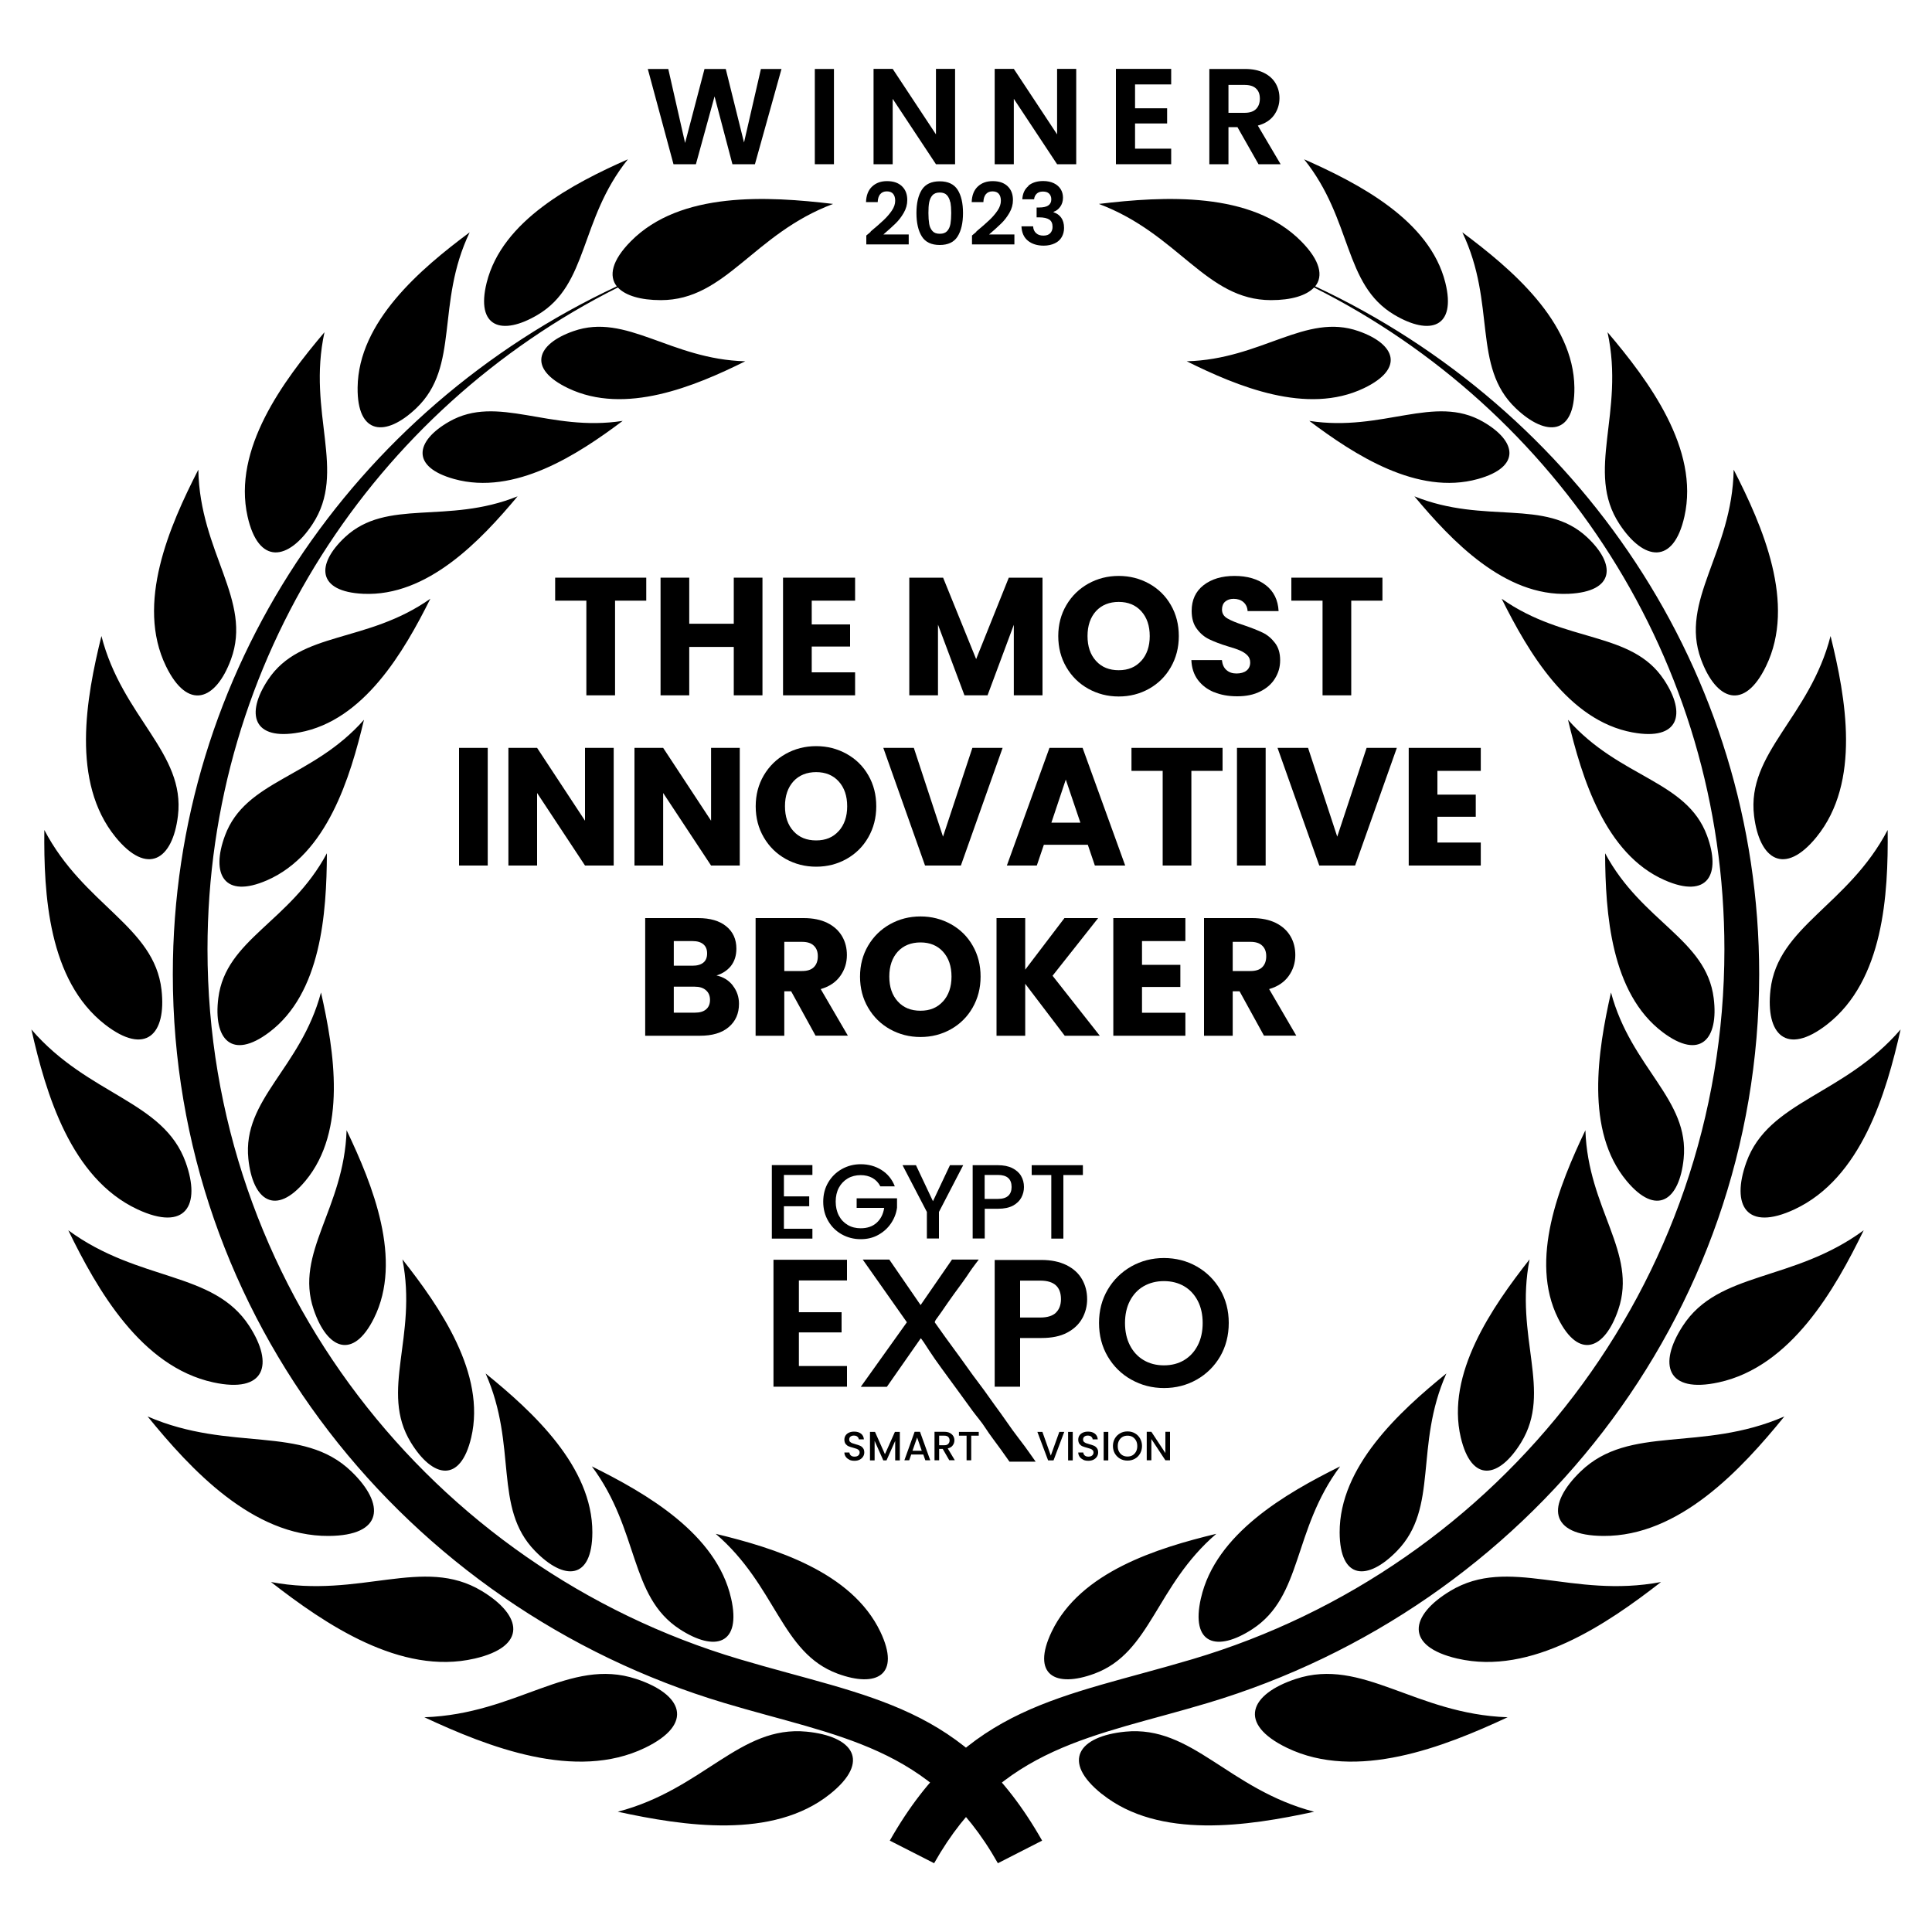
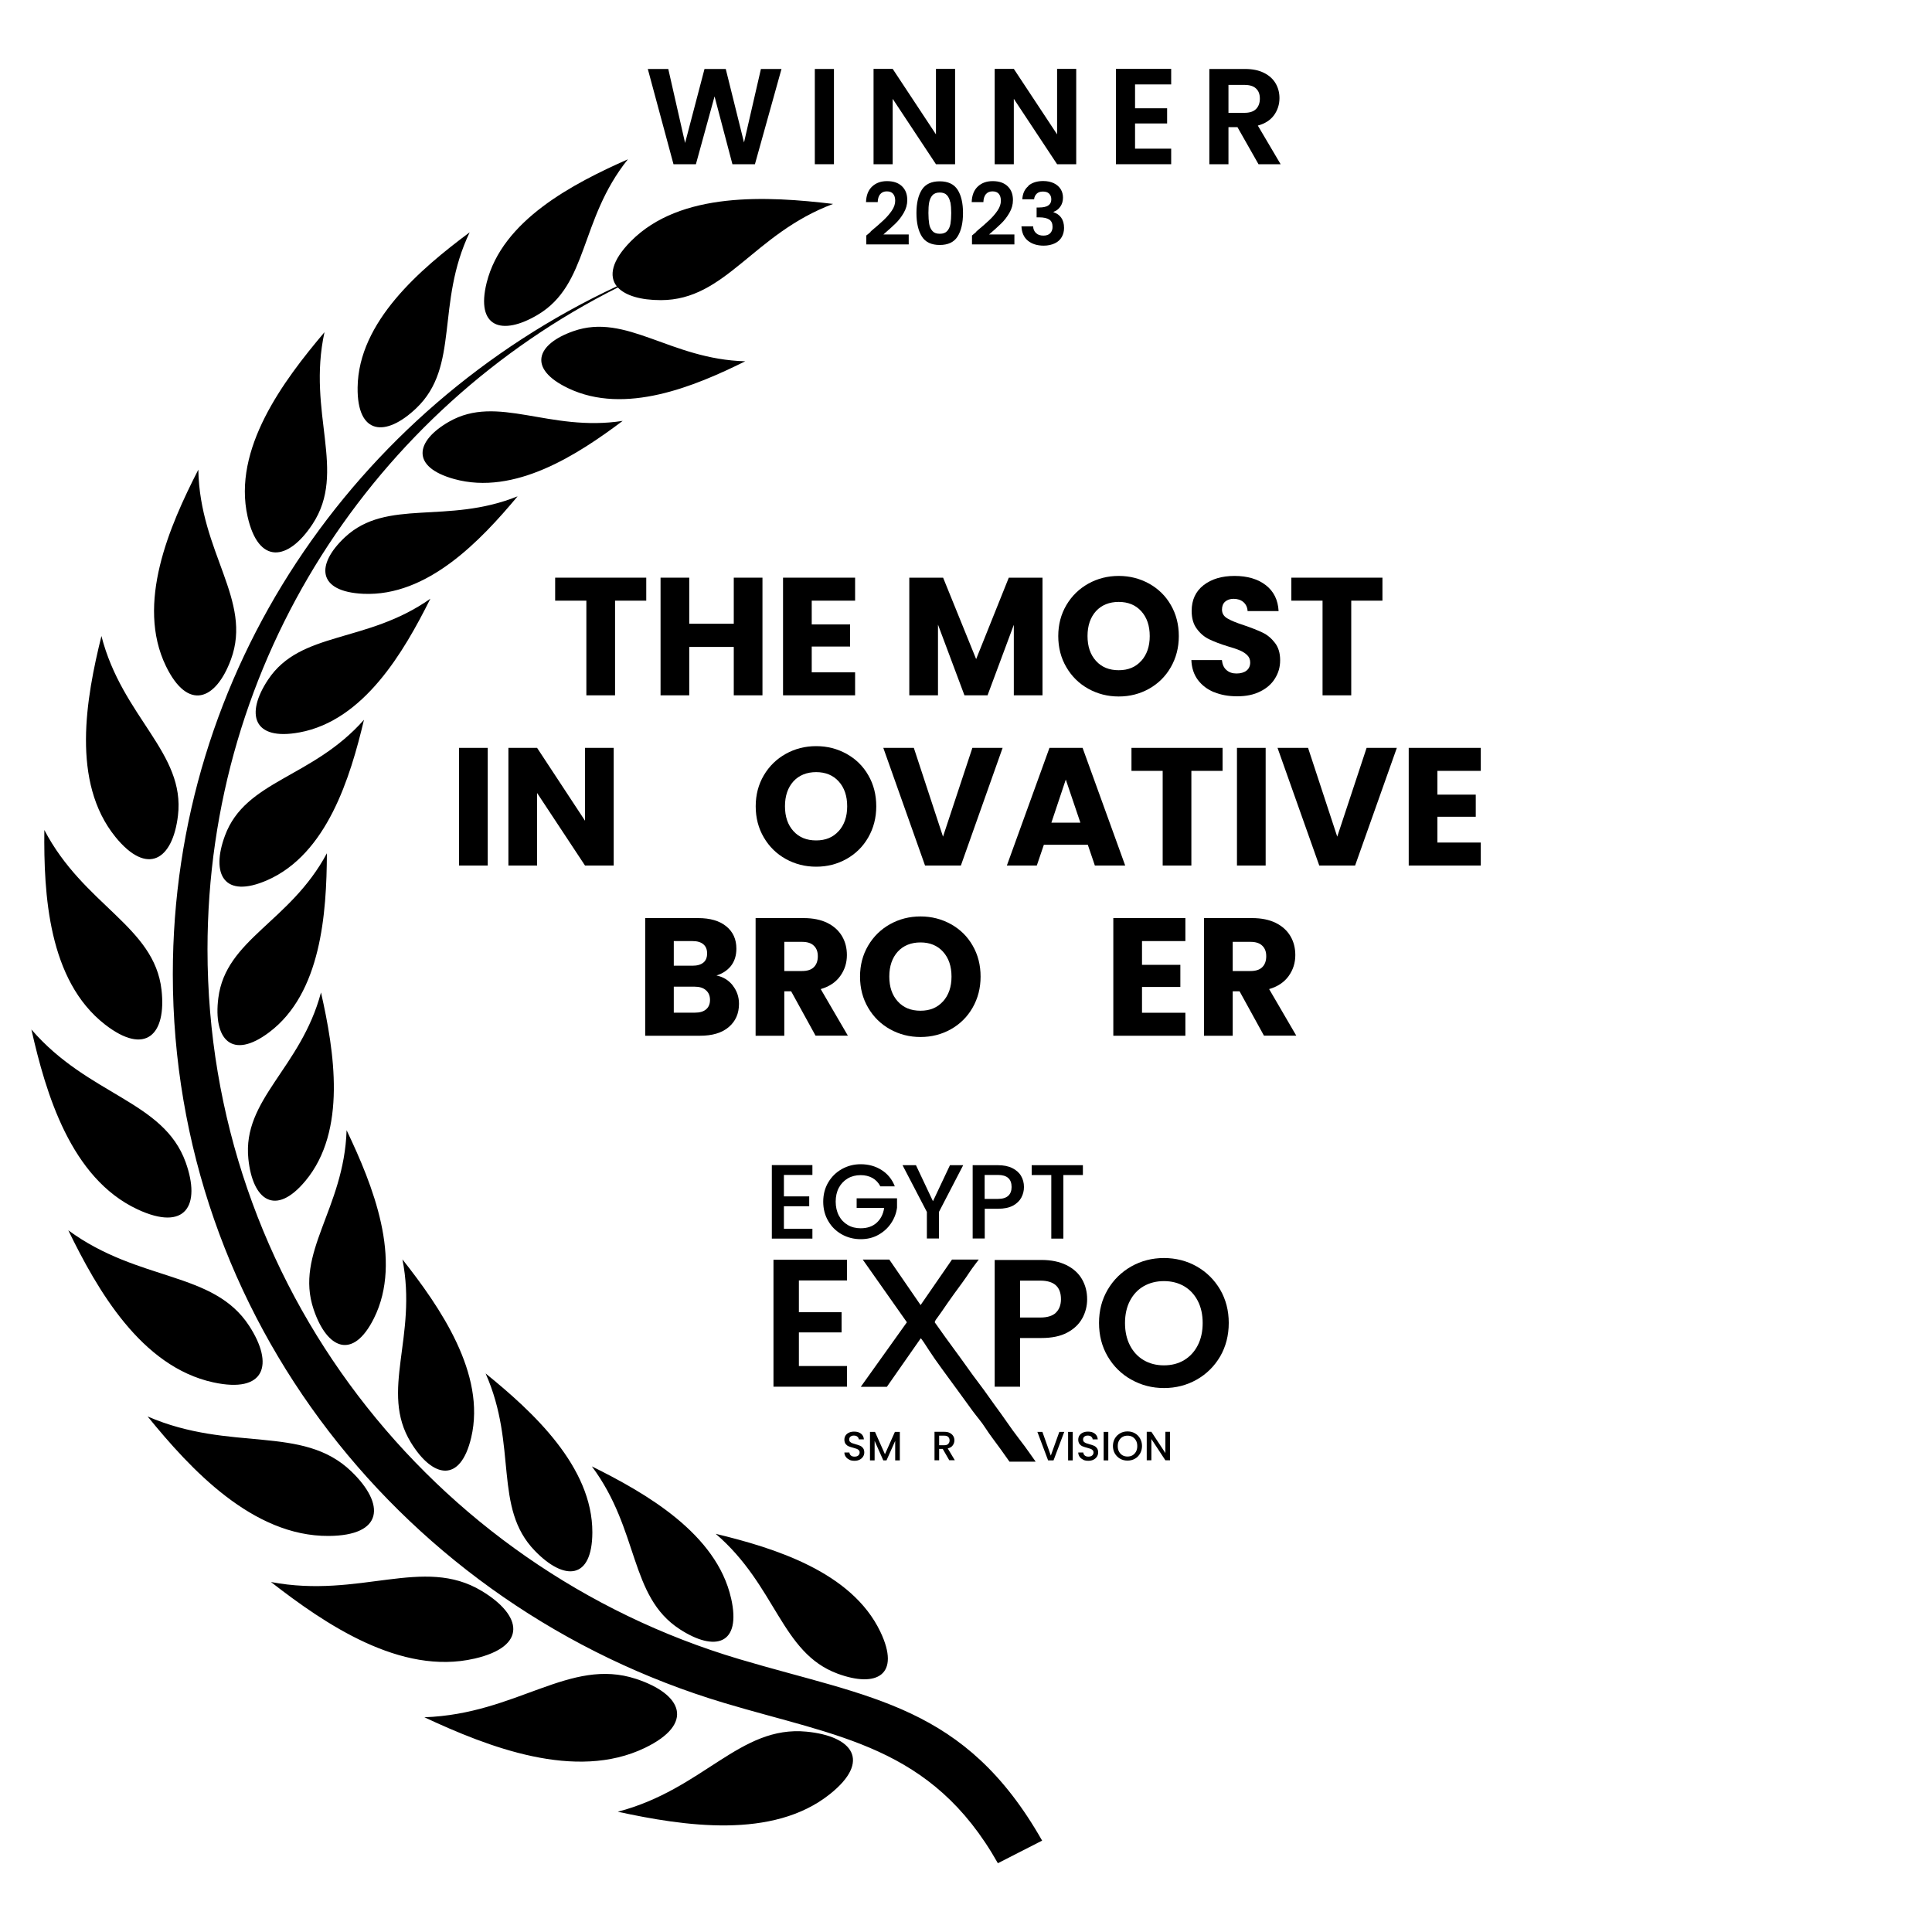
<svg xmlns="http://www.w3.org/2000/svg" id="Capa_1" data-name="Capa 1" viewBox="0 0 200 200">
  <defs>
    <style>
      .cls-1 {
        fill-rule: evenodd;
      }
    </style>
  </defs>
  <path class="cls-1" d="m75.68,165.45c-1.51-6.68-8.78-10.86-14.41-13.65,4.94,6.63,3.85,13.44,9.09,16.85,3.65,2.38,6.42,1.61,5.32-3.21h0Zm-14.36-6.81c.02-6.81-6.16-12.5-11.05-16.46,3.35,7.54.75,13.89,5.11,18.37,3.04,3.13,5.92,3.01,5.94-1.91Zm-12.54-9.83c1.55-6.59-3.22-13.49-7.12-18.44,1.59,8.06-2.39,13.62.87,18.95,2.28,3.72,5.13,4.24,6.25-.51Zm-10.07-12.34c3.01-6.04-.12-13.8-2.83-19.47-.26,8.16-5.41,12.66-3.41,18.56,1.39,4.11,4.07,5.26,6.24.91Zm-7.09-14.23c4.31-5.18,2.99-13.4,1.61-19.5-2.09,7.85-8.15,11.05-7.52,17.22.44,4.3,2.8,6.02,5.91,2.28Zm-3.75-15.38c5.38-4.05,5.94-12.31,5.97-18.53-3.82,7.14-10.47,8.88-11.24,14.99-.54,4.26,1.39,6.46,5.27,3.54Zm-.21-15.74c6.18-2.71,8.59-10.59,10.02-16.61-5.35,6.06-12.26,6.24-14.39,11.99-1.49,4.01-.09,6.57,4.37,4.62Zm3.34-15.3c6.67-1.23,10.8-8.33,13.55-13.84-6.6,4.66-13.42,3.29-16.8,8.38-2.36,3.55-1.57,6.35,3.24,5.46Zm6.61-14.35c6.64.3,12.13-5.49,15.97-10.09-7.32,2.95-13.52.17-17.87,4.23-3.03,2.84-2.89,5.64,1.9,5.86Zm9.41-11.88c6.26,1.73,12.78-2.52,17.44-6.02-7.63,1.18-12.93-2.8-17.97.08-3.51,2.01-3.99,4.69.53,5.94Zm11.8-9.4c5.89,2.81,13.09-.19,18.33-2.79-7.76-.2-12.3-5.05-17.79-3.12-3.83,1.34-4.79,3.88-.54,5.91Zm27.1,145.53c-5.92,4.73-15.14,3.31-21.97,1.83,8.88-2.32,12.62-8.96,19.54-8.29,4.82.47,6.7,3.05,2.43,6.46Zm-19.16-4.78c-7.18,3.46-16.23-.09-22.83-3.17,9.61-.33,15.03-6.24,21.92-3.97,4.8,1.58,6.09,4.64.91,7.14Zm-17.65-9.24c-7.63,1.76-15.46-3.57-21.06-7.93,9.24,1.75,15.75-2.73,21.81.92,4.22,2.54,4.76,5.74-.74,7.01Zm-15.09-12.7c-7.86.05-14.28-6.89-18.74-12.37,8.62,3.74,16.02.8,21.09,5.69,3.54,3.41,3.32,6.65-2.35,6.68Zm-11.95-15.9c-7.47-1.63-12-9.58-15-15.74,7.34,5.39,15.02,4.18,18.73,9.9,2.59,3.99,1.66,7.02-3.73,5.84Zm-7.84-17.91c-6.9-3.23-9.48-11.97-10.98-18.62,5.91,6.86,13.67,7.36,15.97,13.75,1.6,4.46,0,7.2-4.99,4.87Zm-3.37-19.14c-5.86-4.57-6.34-13.46-6.27-20.13,4.09,7.82,11.38,9.96,12.13,16.55.52,4.6-1.63,6.87-5.86,3.58Zm1.09-19.41c-4.61-5.68-3.04-14.37-1.45-20.8,2.16,8.43,8.71,12.09,7.92,18.61-.55,4.55-3.15,6.28-6.48,2.18Zm5.23-17.68c-3.14-6.47.35-14.49,3.35-20.34.15,8.59,5.63,13.52,3.38,19.64-1.57,4.26-4.46,5.37-6.73.7Zm8.45-15.49c-1.57-6.99,3.69-14.04,7.96-19.08-1.83,8.4,2.36,14.41-1.24,19.87-2.51,3.81-5.59,4.25-6.72-.79Zm11.39-13.36c.08-6.82,6.52-12.28,11.6-16.06-3.55,7.42-.98,13.88-5.53,18.21-3.17,3.02-6.13,2.78-6.07-2.14Zm13.36-10.85c1.61-6.46,8.95-10.26,14.62-12.77-5.04,6.28-4.05,12.96-9.34,16.1-3.69,2.19-6.44,1.33-5.28-3.33Zm13.48.38c-27.19,12.71-45.97,39.82-45.97,71.21,0,35.51,24.04,65.55,57.08,75.44,11.77,3.53,21.45,4.41,28.33,16.59l4.58-2.34c-7.99-14.06-17.75-14.74-31.36-18.79-31.83-9.46-55.04-38.78-55.04-73.48,0-29.95,17.29-55.88,42.48-68.51.79.84,2.36,1.31,4.45,1.31,6.74,0,9.55-6.86,17.83-9.96-6.76-.81-15.81-1.33-20.94,3.87-1.98,2-2.29,3.6-1.45,4.66Zm27.27,139.27c-2.97-6.2-10.95-8.66-17.04-10.13,6.28,5.39,6.76,12.3,12.6,14.47,4.07,1.51,6.58.14,4.44-4.34Z" />
-   <path class="cls-1" d="m124.32,165.45c1.51-6.68,8.78-10.86,14.41-13.65-4.94,6.63-3.85,13.44-9.09,16.85-3.65,2.38-6.42,1.61-5.32-3.21h0Zm14.36-6.81c-.02-6.81,6.16-12.5,11.05-16.46-3.35,7.54-.75,13.89-5.11,18.37-3.04,3.13-5.92,3.01-5.94-1.91Zm12.54-9.83c-1.55-6.59,3.23-13.49,7.12-18.44-1.58,8.06,2.39,13.62-.87,18.95-2.28,3.72-5.13,4.24-6.25-.51Zm10.07-12.34c-3.01-6.04.12-13.8,2.83-19.47.26,8.16,5.41,12.66,3.41,18.56-1.39,4.11-4.07,5.26-6.24.91Zm7.09-14.23c-4.3-5.18-2.99-13.4-1.61-19.5,2.09,7.85,8.15,11.05,7.52,17.22-.44,4.3-2.8,6.02-5.91,2.28Zm3.75-15.38c-5.38-4.05-5.94-12.31-5.97-18.53,3.82,7.14,10.47,8.88,11.24,14.99.54,4.26-1.39,6.46-5.27,3.54Zm.21-15.74c-6.18-2.71-8.59-10.59-10.02-16.61,5.35,6.06,12.26,6.24,14.39,11.99,1.48,4.01.09,6.57-4.37,4.62Zm-3.34-15.3c-6.67-1.23-10.8-8.33-13.55-13.84,6.6,4.66,13.42,3.29,16.8,8.38,2.36,3.55,1.57,6.35-3.24,5.46Zm-6.61-14.35c-6.64.3-12.13-5.49-15.97-10.09,7.32,2.95,13.52.17,17.87,4.23,3.03,2.84,2.89,5.64-1.9,5.86Zm-9.41-11.88c-6.26,1.73-12.78-2.52-17.44-6.02,7.63,1.18,12.94-2.8,17.97.08,3.51,2.01,3.99,4.69-.53,5.94Zm-11.8-9.4c-5.89,2.81-13.09-.19-18.33-2.79,7.76-.2,12.3-5.05,17.79-3.12,3.83,1.34,4.79,3.88.54,5.91Zm-27.1,145.53c5.92,4.73,15.14,3.31,21.96,1.83-8.88-2.32-12.62-8.96-19.54-8.29-4.82.47-6.7,3.05-2.43,6.46Zm19.16-4.78c7.18,3.46,16.23-.09,22.83-3.17-9.61-.33-15.03-6.24-21.92-3.97-4.8,1.58-6.09,4.64-.91,7.14Zm17.65-9.24c7.63,1.76,15.46-3.57,21.06-7.93-9.24,1.75-15.75-2.73-21.81.92-4.22,2.54-4.76,5.74.74,7.01Zm15.09-12.7c7.87.05,14.28-6.89,18.74-12.37-8.62,3.74-16.02.8-21.09,5.69-3.54,3.41-3.32,6.65,2.35,6.68Zm11.95-15.9c7.47-1.63,12-9.58,15-15.74-7.34,5.39-15.02,4.18-18.73,9.9-2.59,3.99-1.66,7.02,3.73,5.84Zm7.84-17.91c6.9-3.23,9.48-11.97,10.98-18.62-5.91,6.86-13.67,7.36-15.97,13.75-1.6,4.46,0,7.2,4.99,4.87Zm3.37-19.14c5.86-4.57,6.34-13.46,6.27-20.13-4.09,7.82-11.38,9.96-12.13,16.55-.52,4.6,1.63,6.87,5.86,3.58Zm-1.09-19.41c4.61-5.68,3.04-14.37,1.45-20.8-2.16,8.43-8.71,12.09-7.92,18.61.55,4.55,3.15,6.28,6.48,2.18Zm-5.23-17.68c3.14-6.47-.35-14.49-3.35-20.34-.15,8.59-5.63,13.52-3.38,19.64,1.57,4.26,4.47,5.37,6.73.7Zm-8.45-15.49c1.57-6.99-3.68-14.04-7.96-19.08,1.83,8.4-2.36,14.41,1.24,19.87,2.51,3.81,5.59,4.25,6.72-.79Zm-11.39-13.36c-.08-6.82-6.52-12.28-11.6-16.06,3.55,7.42.98,13.88,5.53,18.21,3.17,3.02,6.13,2.78,6.07-2.14Zm-13.36-10.85c-1.61-6.46-8.95-10.26-14.62-12.77,5.04,6.28,4.05,12.96,9.34,16.1,3.69,2.19,6.44,1.33,5.28-3.33Zm-13.48.38c27.19,12.71,45.97,39.82,45.97,71.21,0,35.51-24.04,65.55-57.08,75.44-11.77,3.53-21.45,4.41-28.33,16.59l-4.59-2.34c7.99-14.06,17.75-14.74,31.36-18.79,31.83-9.46,55.04-38.78,55.04-73.48,0-29.95-17.29-55.88-42.48-68.51-.79.84-2.36,1.31-4.45,1.31-6.75,0-9.55-6.86-17.83-9.96,6.76-.81,15.81-1.33,20.95,3.87,1.98,2,2.3,3.6,1.45,4.66Zm-27.27,139.27c2.97-6.2,10.95-8.66,17.04-10.13-6.28,5.39-6.76,12.3-12.6,14.47-4.07,1.51-6.58.14-4.44-4.34Z" />
  <g>
    <path d="m80.9,7.14l-2.75,9.86h-2.33l-1.85-7.02-1.93,7.02h-2.32s-2.66-9.86-2.66-9.86h2.12l1.74,7.66,2.01-7.66h2.2l1.89,7.61,1.75-7.61h2.13Z" />
    <path d="m86.33,7.14v9.86h-1.98V7.14h1.98Z" />
    <path d="m98.87,17h-1.98l-4.48-6.77v6.77h-1.98V7.13h1.98l4.48,6.78v-6.78h1.98v9.87Z" />
    <path d="m111.41,17h-1.98l-4.48-6.77v6.77h-1.98V7.13h1.98l4.48,6.78v-6.78h1.98v9.87Z" />
    <path d="m117.5,8.74v2.47h3.32v1.57h-3.32v2.61h3.74v1.61h-5.72V7.13h5.72v1.61h-3.74Z" />
    <path d="m130.28,17l-2.18-3.84h-.93v3.84h-1.98V7.14h3.7c.76,0,1.41.13,1.95.4.54.27.94.63,1.21,1.09s.4.97.4,1.53c0,.65-.19,1.24-.56,1.76-.38.52-.94.88-1.68,1.08l2.36,4h-2.29Zm-3.11-5.32h1.65c.54,0,.94-.13,1.2-.39.26-.26.4-.62.4-1.08s-.13-.8-.4-1.05c-.26-.25-.66-.37-1.2-.37h-1.65v2.9Z" />
  </g>
  <g>
    <path d="m90.12,23.97c.57-.47,1.02-.87,1.36-1.19.34-.32.62-.65.85-.99.23-.34.34-.68.34-1.01,0-.3-.07-.54-.21-.71-.14-.17-.36-.26-.66-.26s-.52.1-.69.3c-.16.2-.24.47-.25.81h-1.21c.02-.71.24-1.25.64-1.62.4-.37.91-.55,1.53-.55.68,0,1.19.18,1.56.54s.54.83.54,1.42c0,.46-.12.9-.37,1.33s-.53.79-.85,1.1c-.32.31-.74.69-1.25,1.13h2.62v1.03h-4.39v-.92l.46-.39Z" />
    <path d="m95.43,19.64c.37-.58.99-.87,1.85-.87s1.47.29,1.85.87c.37.58.56,1.38.56,2.41s-.19,1.84-.56,2.43c-.37.59-.99.88-1.85.88s-1.48-.29-1.85-.88c-.37-.59-.56-1.4-.56-2.43s.19-1.83.56-2.41Zm2.94,1.3c-.06-.3-.17-.54-.34-.73-.17-.19-.42-.28-.75-.28s-.58.09-.75.28c-.17.19-.28.43-.34.73-.06.3-.08.67-.08,1.11s.03.83.08,1.13c.05.31.17.55.34.74.17.19.42.28.76.28s.58-.09.76-.28c.17-.19.28-.43.34-.74.05-.31.08-.68.08-1.13s-.03-.81-.08-1.11Z" />
    <path d="m101.06,23.97c.57-.47,1.02-.87,1.36-1.19.34-.32.62-.65.85-.99.23-.34.34-.68.34-1.01,0-.3-.07-.54-.21-.71-.14-.17-.36-.26-.66-.26s-.52.1-.69.3c-.16.2-.24.47-.25.81h-1.21c.02-.71.24-1.25.64-1.62.4-.37.91-.55,1.53-.55.68,0,1.19.18,1.56.54s.54.83.54,1.42c0,.46-.12.9-.37,1.33s-.53.79-.85,1.1c-.32.31-.74.69-1.25,1.13h2.62v1.03h-4.39v-.92l.46-.39Z" />
    <path d="m106.46,19.22c.39-.32.9-.48,1.53-.48.43,0,.8.08,1.11.23.31.15.54.36.7.61.16.26.24.55.24.88,0,.37-.1.69-.29.95-.19.26-.42.43-.69.52v.04c.34.11.61.3.8.57.19.27.29.62.29,1.05,0,.36-.08.67-.24.95-.16.28-.4.5-.72.65s-.7.24-1.14.24c-.67,0-1.22-.17-1.64-.51s-.64-.84-.67-1.49h1.21c.01.29.11.52.3.7.19.18.44.26.77.26.3,0,.54-.08.7-.25.16-.17.24-.39.24-.65,0-.36-.11-.61-.34-.76-.23-.15-.58-.23-1.05-.23h-.26v-1.02h.26c.84,0,1.26-.28,1.26-.84,0-.26-.08-.45-.23-.6s-.37-.21-.65-.21-.49.08-.64.23c-.15.15-.24.34-.26.57h-1.22c.03-.59.24-1.05.63-1.37Z" />
  </g>
  <g>
    <g>
      <path d="m81.15,121.62v2.23h2.62v1.02h-2.62v2.33h2.95v1.02h-4.2v-7.61h4.2v1.02h-2.95Z" />
      <path d="m91.13,122.8c-.2-.38-.47-.66-.82-.86-.35-.19-.75-.29-1.21-.29-.5,0-.95.11-1.34.34-.39.23-.7.55-.92.96s-.33.9-.33,1.44.11,1.03.33,1.45.53.74.92.97.84.34,1.34.34c.68,0,1.23-.19,1.65-.57.42-.38.68-.89.78-1.54h-2.85v-.99h4.18v.97c-.08.59-.29,1.13-.63,1.63s-.78.89-1.32,1.19c-.54.3-1.15.44-1.81.44-.71,0-1.37-.17-1.96-.5-.59-.33-1.06-.79-1.4-1.38-.35-.59-.52-1.26-.52-2s.17-1.41.52-2c.35-.59.82-1.05,1.41-1.38.59-.33,1.24-.5,1.95-.5.81,0,1.53.2,2.16.6.63.4,1.09.96,1.37,1.69h-1.5Z" />
      <path d="m99.71,120.62l-2.51,4.84v2.75h-1.25v-2.75l-2.52-4.84h1.39l1.76,3.73,1.76-3.73h1.38Z" />
      <path d="m105.73,123.97c-.18.34-.47.62-.87.84-.4.21-.91.32-1.54.32h-1.38v3.08h-1.25v-7.59h2.62c.58,0,1.08.1,1.48.3.4.2.71.47.91.81s.3.72.3,1.15c0,.39-.09.75-.27,1.09Zm-1.36-.18c.23-.21.35-.52.35-.91,0-.83-.47-1.25-1.41-1.25h-1.38v2.48h1.38c.47,0,.83-.11,1.06-.32Z" />
      <path d="m112.1,120.62v1.02h-2.02v6.58h-1.25v-6.58h-2.03v-1.02h5.3Z" />
    </g>
    <g>
      <path d="m82.7,132.55v3.29h4.42v2.09h-4.42v3.48h4.98v2.14h-7.61v-13.14h7.61v2.14h-4.98Z" />
      <path d="m112.04,136.46c-.33.61-.85,1.11-1.56,1.49-.71.38-1.6.56-2.68.56h-2.2v5.04h-2.63v-13.12h4.83c1.02,0,1.88.18,2.59.53.71.35,1.25.83,1.61,1.45s.54,1.31.54,2.09c0,.7-.17,1.36-.5,1.97Zm-2.74-.57c.35-.33.53-.8.53-1.4,0-1.28-.71-1.92-2.14-1.92h-2.09v3.82h2.09c.73,0,1.27-.17,1.62-.5Z" />
      <path d="m117.11,142.82c-1.03-.58-1.84-1.38-2.44-2.4-.6-1.02-.9-2.18-.9-3.47s.3-2.43.9-3.45,1.42-1.82,2.44-2.4c1.03-.58,2.16-.87,3.38-.87s2.37.29,3.39.87c1.02.58,1.83,1.38,2.43,2.4.59,1.02.89,2.17.89,3.45s-.3,2.45-.89,3.47c-.6,1.02-1.41,1.82-2.43,2.4-1.03.58-2.16.87-3.38.87s-2.36-.29-3.38-.87Zm5.47-2.02c.6-.36,1.07-.87,1.41-1.53s.51-1.44.51-2.31-.17-1.65-.51-2.3-.81-1.16-1.41-1.51c-.6-.35-1.3-.53-2.09-.53s-1.49.18-2.1.53c-.61.35-1.08.86-1.42,1.51s-.51,1.43-.51,2.3.17,1.65.51,2.31.81,1.17,1.42,1.53c.61.36,1.31.54,2.1.54s1.49-.18,2.09-.54Z" />
    </g>
    <path d="m95.31,138.55c-1.21,1.73-2.35,3.36-3.5,5.01h-2.7c1.61-2.25,3.17-4.44,4.77-6.68-1.51-2.14-3.03-4.3-4.57-6.49h2.75c1.06,1.54,2.14,3.11,3.24,4.71,1.11-1.6,2.17-3.15,3.25-4.71h2.77c-.31.42-.63.82-.91,1.24-.52.8-1.09,1.55-1.65,2.32-.45.61-.87,1.24-1.3,1.86-.19.28-.4.55-.59.82-.05.07-.07.15-.11.25.38.54.76,1.07,1.14,1.6.52.72,1.05,1.44,1.57,2.15.41.56.81,1.14,1.22,1.7.51.7,1.05,1.38,1.55,2.1.45.64.91,1.27,1.37,1.9.41.56.79,1.14,1.2,1.7.42.58.87,1.15,1.3,1.73.37.5.72,1.02,1.1,1.55h-2.71c-.3-.42-.59-.83-.88-1.24-.54-.76-1.12-1.48-1.62-2.26-.39-.61-.87-1.15-1.3-1.73-.5-.68-1-1.37-1.49-2.05-.34-.46-.67-.92-1.01-1.38-.47-.65-.95-1.29-1.41-1.95-.41-.58-.79-1.19-1.18-1.78-.07-.1-.14-.2-.27-.37Z" />
    <g>
      <path d="m87.92,151.1c-.16-.07-.28-.17-.37-.3s-.14-.28-.14-.44h.52c.01.13.06.23.15.31.09.08.21.12.38.12s.3-.04.39-.12c.09-.08.14-.18.14-.31,0-.1-.03-.18-.09-.24-.06-.06-.13-.11-.22-.14-.09-.03-.21-.07-.36-.11-.19-.05-.35-.1-.47-.15-.12-.05-.22-.13-.31-.24-.08-.11-.13-.26-.13-.44,0-.17.04-.32.13-.45s.2-.22.36-.29c.15-.07.33-.1.53-.1.29,0,.52.07.7.21.18.14.28.34.3.59h-.53c0-.11-.06-.2-.15-.28s-.22-.11-.37-.11c-.14,0-.25.04-.34.11-.09.07-.13.17-.13.31,0,.09.03.17.08.22.06.06.13.1.21.14.09.03.2.07.35.11.2.05.35.11.48.16.12.05.23.14.31.25.09.11.13.26.13.45,0,.15-.04.29-.12.42-.08.13-.2.24-.35.32-.15.08-.34.12-.54.12-.2,0-.38-.03-.53-.1Z" />
      <path d="m93.15,148.23v2.95h-.48v-2.02l-.9,2.02h-.33l-.9-2.02v2.02h-.48v-2.95h.52l1.03,2.31,1.03-2.31h.52Z" />
-       <path d="m95.56,150.57h-1.23l-.21.6h-.5l1.06-2.95h.56l1.06,2.95h-.51l-.21-.6Zm-.14-.39l-.48-1.37-.48,1.37h.96Z" />
      <path d="m98.27,151.17l-.68-1.18h-.37v1.18h-.48v-2.95h1.02c.23,0,.42.04.57.12s.27.19.35.32c.08.13.12.28.12.44,0,.19-.06.37-.17.52-.11.16-.28.26-.52.32l.73,1.22h-.58Zm-1.05-1.56h.53c.18,0,.32-.04.41-.14.09-.09.14-.21.14-.36s-.05-.27-.14-.36c-.09-.09-.23-.13-.41-.13h-.53v.99Z" />
-       <path d="m101.32,148.23v.39h-.78v2.55h-.48v-2.55h-.79v-.39h2.06Z" />
    </g>
    <g>
      <path d="m110.17,148.23l-1.11,2.95h-.56l-1.11-2.95h.52l.87,2.45.88-2.45h.51Z" />
      <path d="m111.05,148.23v2.95h-.48v-2.95h.48Z" />
      <path d="m112.13,151.1c-.16-.07-.28-.17-.37-.3s-.14-.28-.14-.44h.52c.01.13.06.23.15.31.09.08.21.12.38.12s.3-.04.39-.12c.09-.08.14-.18.14-.31,0-.1-.03-.18-.09-.24-.06-.06-.13-.11-.22-.14-.09-.03-.21-.07-.36-.11-.19-.05-.35-.1-.47-.15-.12-.05-.22-.13-.31-.24-.08-.11-.13-.26-.13-.44,0-.17.04-.32.13-.45s.2-.22.36-.29c.15-.07.33-.1.53-.1.29,0,.52.07.7.21.18.14.28.34.3.59h-.53c0-.11-.06-.2-.15-.28s-.22-.11-.37-.11c-.14,0-.25.04-.34.11-.09.07-.13.17-.13.31,0,.09.03.17.08.22.06.06.13.1.21.14.09.03.2.07.35.11.2.05.35.11.48.16.12.05.23.14.31.25.09.11.13.26.13.45,0,.15-.04.29-.12.42-.08.13-.2.24-.35.32-.15.08-.34.12-.54.12-.2,0-.38-.03-.53-.1Z" />
      <path d="m114.73,148.23v2.95h-.48v-2.95h.48Z" />
      <path d="m115.96,151.01c-.23-.13-.41-.31-.55-.54-.13-.23-.2-.49-.2-.78s.07-.55.2-.78.32-.41.55-.54c.23-.13.48-.19.76-.19s.53.06.76.19c.23.13.41.31.54.54.13.23.2.49.2.78s-.07.55-.2.78c-.13.23-.31.41-.54.54-.23.13-.48.19-.76.19s-.53-.06-.76-.19Zm1.28-.36c.15-.09.27-.22.36-.38.09-.17.13-.36.13-.57s-.04-.41-.13-.57-.21-.29-.36-.38c-.15-.09-.33-.13-.52-.13s-.37.04-.52.13-.27.21-.36.38c-.09.16-.13.35-.13.57s.04.41.13.57c.09.17.21.29.36.38.15.09.33.13.52.13s.37-.04.52-.13Z" />
      <path d="m121.12,151.17h-.48l-1.45-2.2v2.2h-.48v-2.95h.48l1.45,2.2v-2.2h.48v2.95Z" />
    </g>
  </g>
  <g>
    <path d="m66.9,59.8v2.38h-3.23v9.8h-2.97v-9.8h-3.23v-2.38h9.42Z" />
    <path d="m78.93,59.8v12.18h-2.97v-5.01h-4.61v5.01h-2.97v-12.18h2.97v4.77h4.61v-4.77h2.97Z" />
    <path d="m84.03,62.18v2.46h3.97v2.29h-3.97v2.67h4.49v2.38h-7.46v-12.18h7.46v2.38h-4.49Z" />
    <path d="m107.92,59.8v12.18h-2.97v-7.3l-2.72,7.3h-2.39l-2.74-7.32v7.32h-2.97v-12.18h3.5l3.42,8.43,3.38-8.43h3.49Z" />
    <path d="m112.66,71.3c-.95-.53-1.71-1.27-2.27-2.23-.56-.95-.84-2.03-.84-3.22s.28-2.26.84-3.21c.56-.95,1.32-1.69,2.27-2.22.95-.53,2-.8,3.15-.8s2.19.27,3.15.8c.95.53,1.71,1.27,2.25,2.22.55.95.82,2.02.82,3.21s-.28,2.26-.83,3.22-1.31,1.7-2.25,2.23c-.95.53-1.99.8-3.14.8s-2.19-.27-3.15-.8Zm5.48-2.88c.58-.65.88-1.5.88-2.57s-.29-1.93-.88-2.58c-.58-.64-1.36-.96-2.33-.96s-1.77.32-2.35.95c-.58.64-.88,1.5-.88,2.58s.29,1.93.88,2.58,1.37.96,2.35.96,1.75-.32,2.33-.97Z" />
    <path d="m125.69,71.66c-.71-.29-1.27-.72-1.69-1.28-.42-.57-.64-1.25-.67-2.05h3.16c.05.45.2.8.47,1.03.27.24.61.36,1.04.36s.79-.1,1.04-.3c.25-.2.38-.48.38-.84,0-.3-.1-.55-.3-.75-.2-.2-.45-.36-.75-.49-.29-.13-.71-.27-1.26-.43-.79-.24-1.43-.49-1.93-.73s-.93-.6-1.28-1.08c-.36-.47-.54-1.09-.54-1.86,0-1.13.41-2.02,1.23-2.66.82-.64,1.89-.96,3.21-.96s2.42.32,3.24.96,1.26,1.53,1.32,2.68h-3.21c-.02-.39-.17-.7-.43-.93-.27-.23-.61-.34-1.02-.34-.36,0-.65.1-.87.29-.22.19-.33.47-.33.82,0,.39.18.7.56.92.37.22.95.46,1.73.71.79.27,1.42.52,1.92.76s.92.6,1.27,1.06c.36.46.54,1.06.54,1.79s-.18,1.32-.53,1.89c-.35.57-.86,1.02-1.53,1.35-.67.34-1.46.5-2.38.5s-1.69-.14-2.39-.43Z" />
    <path d="m143.11,59.8v2.38h-3.23v9.8h-2.97v-9.8h-3.23v-2.38h9.42Z" />
    <path d="m50.49,77.42v12.18h-2.97v-12.18h2.97Z" />
    <path d="m63.53,89.6h-2.97l-4.96-7.51v7.51h-2.97v-12.18h2.97l4.96,7.54v-7.54h2.97v12.18Z" />
-     <path d="m76.58,89.6h-2.97l-4.96-7.51v7.51h-2.97v-12.18h2.97l4.96,7.54v-7.54h2.97v12.18Z" />
    <path d="m81.34,88.92c-.95-.53-1.71-1.27-2.27-2.23-.56-.95-.84-2.03-.84-3.22s.28-2.26.84-3.21c.56-.95,1.32-1.69,2.27-2.22.95-.53,2-.8,3.15-.8s2.19.27,3.15.8c.95.53,1.71,1.27,2.25,2.22.55.95.82,2.02.82,3.21s-.28,2.26-.83,3.22-1.31,1.7-2.25,2.23c-.95.53-1.99.8-3.14.8s-2.19-.27-3.15-.8Zm5.48-2.88c.58-.65.88-1.5.88-2.57s-.29-1.93-.88-2.58c-.58-.64-1.36-.96-2.33-.96s-1.77.32-2.35.95c-.58.64-.88,1.5-.88,2.58s.29,1.93.88,2.58,1.37.96,2.35.96,1.75-.32,2.33-.97Z" />
    <path d="m103.79,77.42l-4.32,12.18h-3.71l-4.32-12.18h3.16l3.02,9.19,3.04-9.19h3.14Z" />
    <path d="m112.6,87.45h-4.54l-.73,2.15h-3.1l4.41-12.18h3.43l4.41,12.18h-3.14l-.73-2.15Zm-.76-2.29l-1.51-4.46-1.49,4.46h3Z" />
    <path d="m126.56,77.42v2.38h-3.23v9.8h-2.97v-9.8h-3.23v-2.38h9.42Z" />
    <path d="m131.02,77.42v12.18h-2.97v-12.18h2.97Z" />
    <path d="m144.6,77.42l-4.32,12.18h-3.71l-4.32-12.18h3.16l3.02,9.19,3.04-9.19h3.14Z" />
    <path d="m148.8,79.8v2.46h3.97v2.29h-3.97v2.67h4.49v2.38h-7.46v-12.18h7.46v2.38h-4.49Z" />
    <path d="m75.86,102.03c.43.55.64,1.18.64,1.88,0,1.02-.36,1.82-1.07,2.42s-1.7.89-2.97.89h-5.67v-12.18h5.48c1.24,0,2.21.28,2.91.85s1.05,1.34,1.05,2.31c0,.72-.19,1.31-.56,1.79-.38.47-.88.8-1.5.99.71.15,1.27.5,1.7,1.05Zm-6.11-2.06h1.94c.49,0,.86-.11,1.12-.32.26-.21.39-.53.39-.95s-.13-.73-.39-.95c-.26-.22-.63-.33-1.12-.33h-1.94v2.55Zm3.34,4.52c.27-.23.41-.55.41-.98s-.14-.76-.43-1.01-.67-.36-1.17-.36h-2.15v2.69h2.19c.5,0,.88-.11,1.15-.34Z" />
    <path d="m84.43,107.22l-2.53-4.6h-.71v4.6h-2.97v-12.18h4.98c.96,0,1.78.17,2.45.5.68.34,1.18.8,1.52,1.38.34.58.5,1.23.5,1.95,0,.81-.23,1.53-.69,2.17-.46.64-1.13,1.09-2.02,1.35l2.81,4.82h-3.35Zm-3.24-6.7h1.84c.54,0,.95-.13,1.22-.4.27-.27.41-.64.41-1.13s-.14-.83-.41-1.09c-.27-.27-.68-.4-1.22-.4h-1.84v3.02Z" />
    <path d="m92.14,106.55c-.95-.53-1.71-1.27-2.27-2.23-.56-.95-.84-2.03-.84-3.22s.28-2.26.84-3.21c.56-.95,1.32-1.69,2.27-2.22.95-.53,2-.8,3.15-.8s2.19.27,3.15.8c.95.53,1.71,1.27,2.25,2.22.55.95.82,2.02.82,3.21s-.28,2.26-.83,3.22-1.31,1.7-2.25,2.23c-.95.53-1.99.8-3.14.8s-2.19-.27-3.15-.8Zm5.48-2.88c.58-.65.88-1.5.88-2.57s-.29-1.93-.88-2.58c-.58-.64-1.36-.96-2.33-.96s-1.77.32-2.35.95c-.58.64-.88,1.5-.88,2.58s.29,1.93.88,2.58,1.37.96,2.35.96,1.75-.32,2.33-.97Z" />
-     <path d="m110.22,107.22l-4.09-5.38v5.38h-2.97v-12.18h2.97v5.34l4.06-5.34h3.49l-4.72,5.97,4.89,6.21h-3.63Z" />
    <path d="m118.22,97.42v2.46h3.97v2.29h-3.97v2.67h4.49v2.38h-7.46v-12.18h7.46v2.38h-4.49Z" />
    <path d="m130.85,107.22l-2.53-4.6h-.71v4.6h-2.97v-12.18h4.98c.96,0,1.78.17,2.45.5.68.34,1.18.8,1.52,1.38.34.58.5,1.23.5,1.95,0,.81-.23,1.53-.69,2.17-.46.64-1.13,1.09-2.02,1.35l2.81,4.82h-3.35Zm-3.24-6.7h1.84c.54,0,.95-.13,1.22-.4.27-.27.41-.64.41-1.13s-.14-.83-.41-1.09c-.27-.27-.68-.4-1.22-.4h-1.84v3.02Z" />
  </g>
</svg>